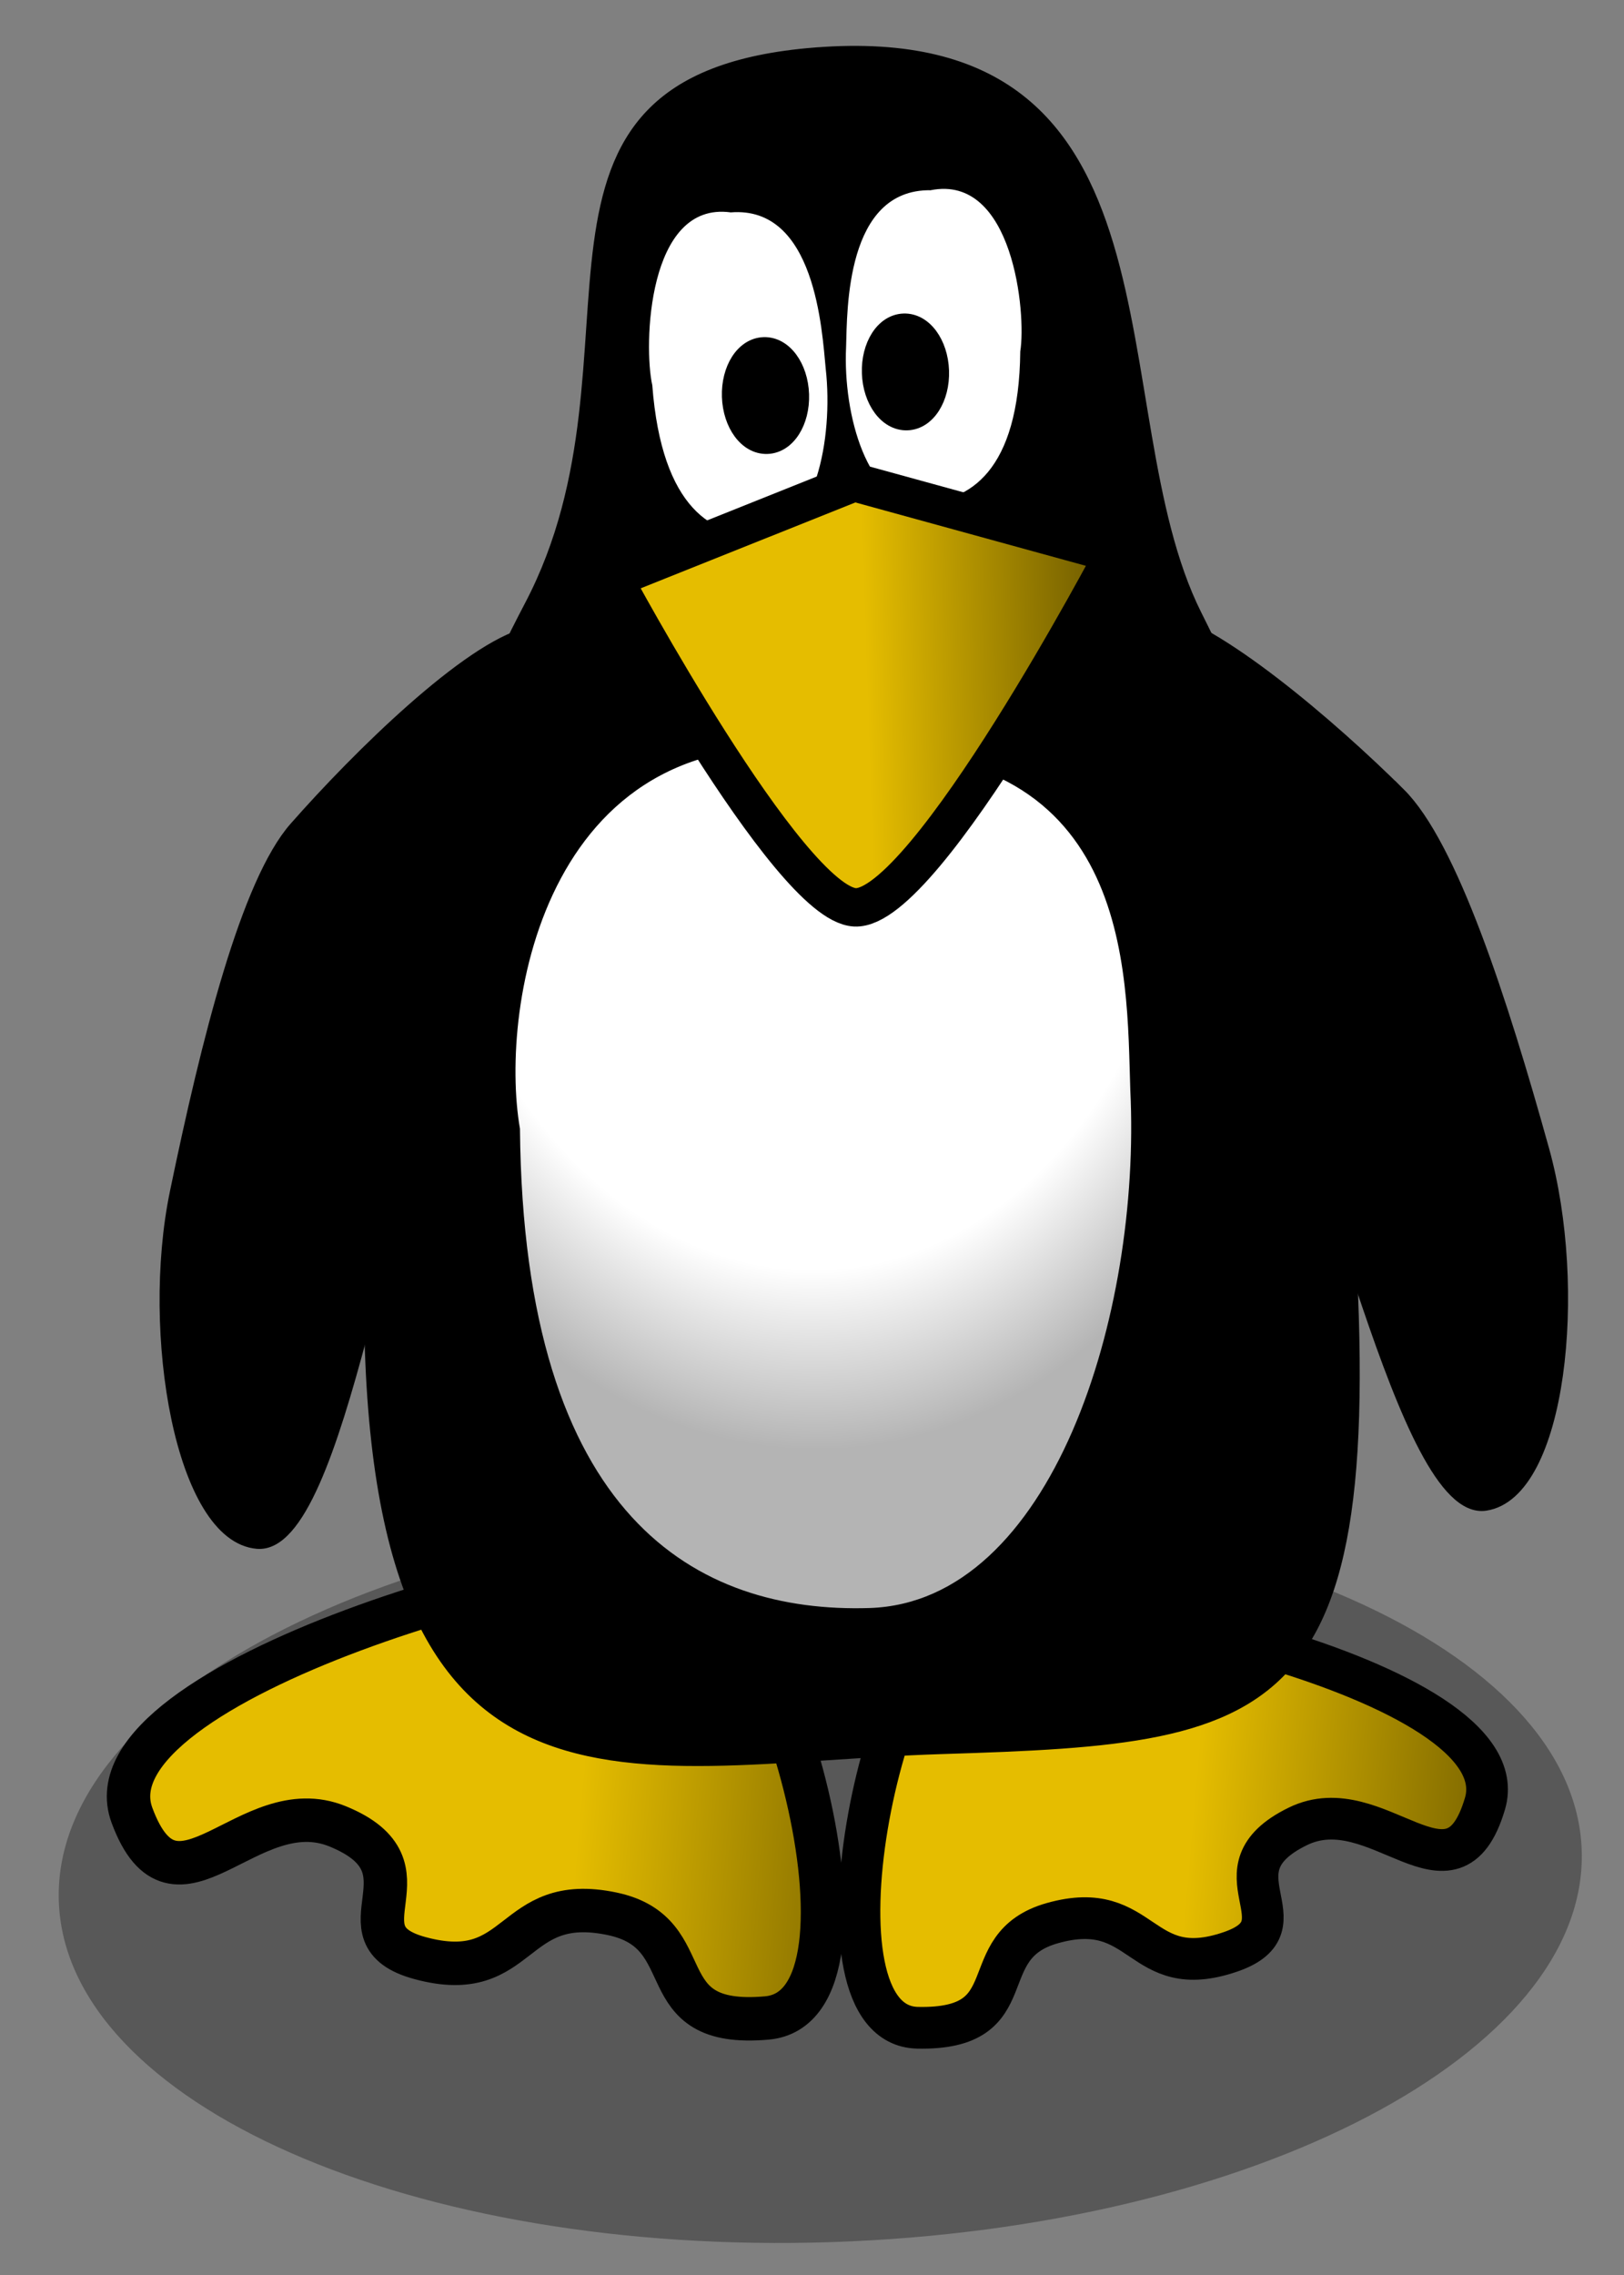
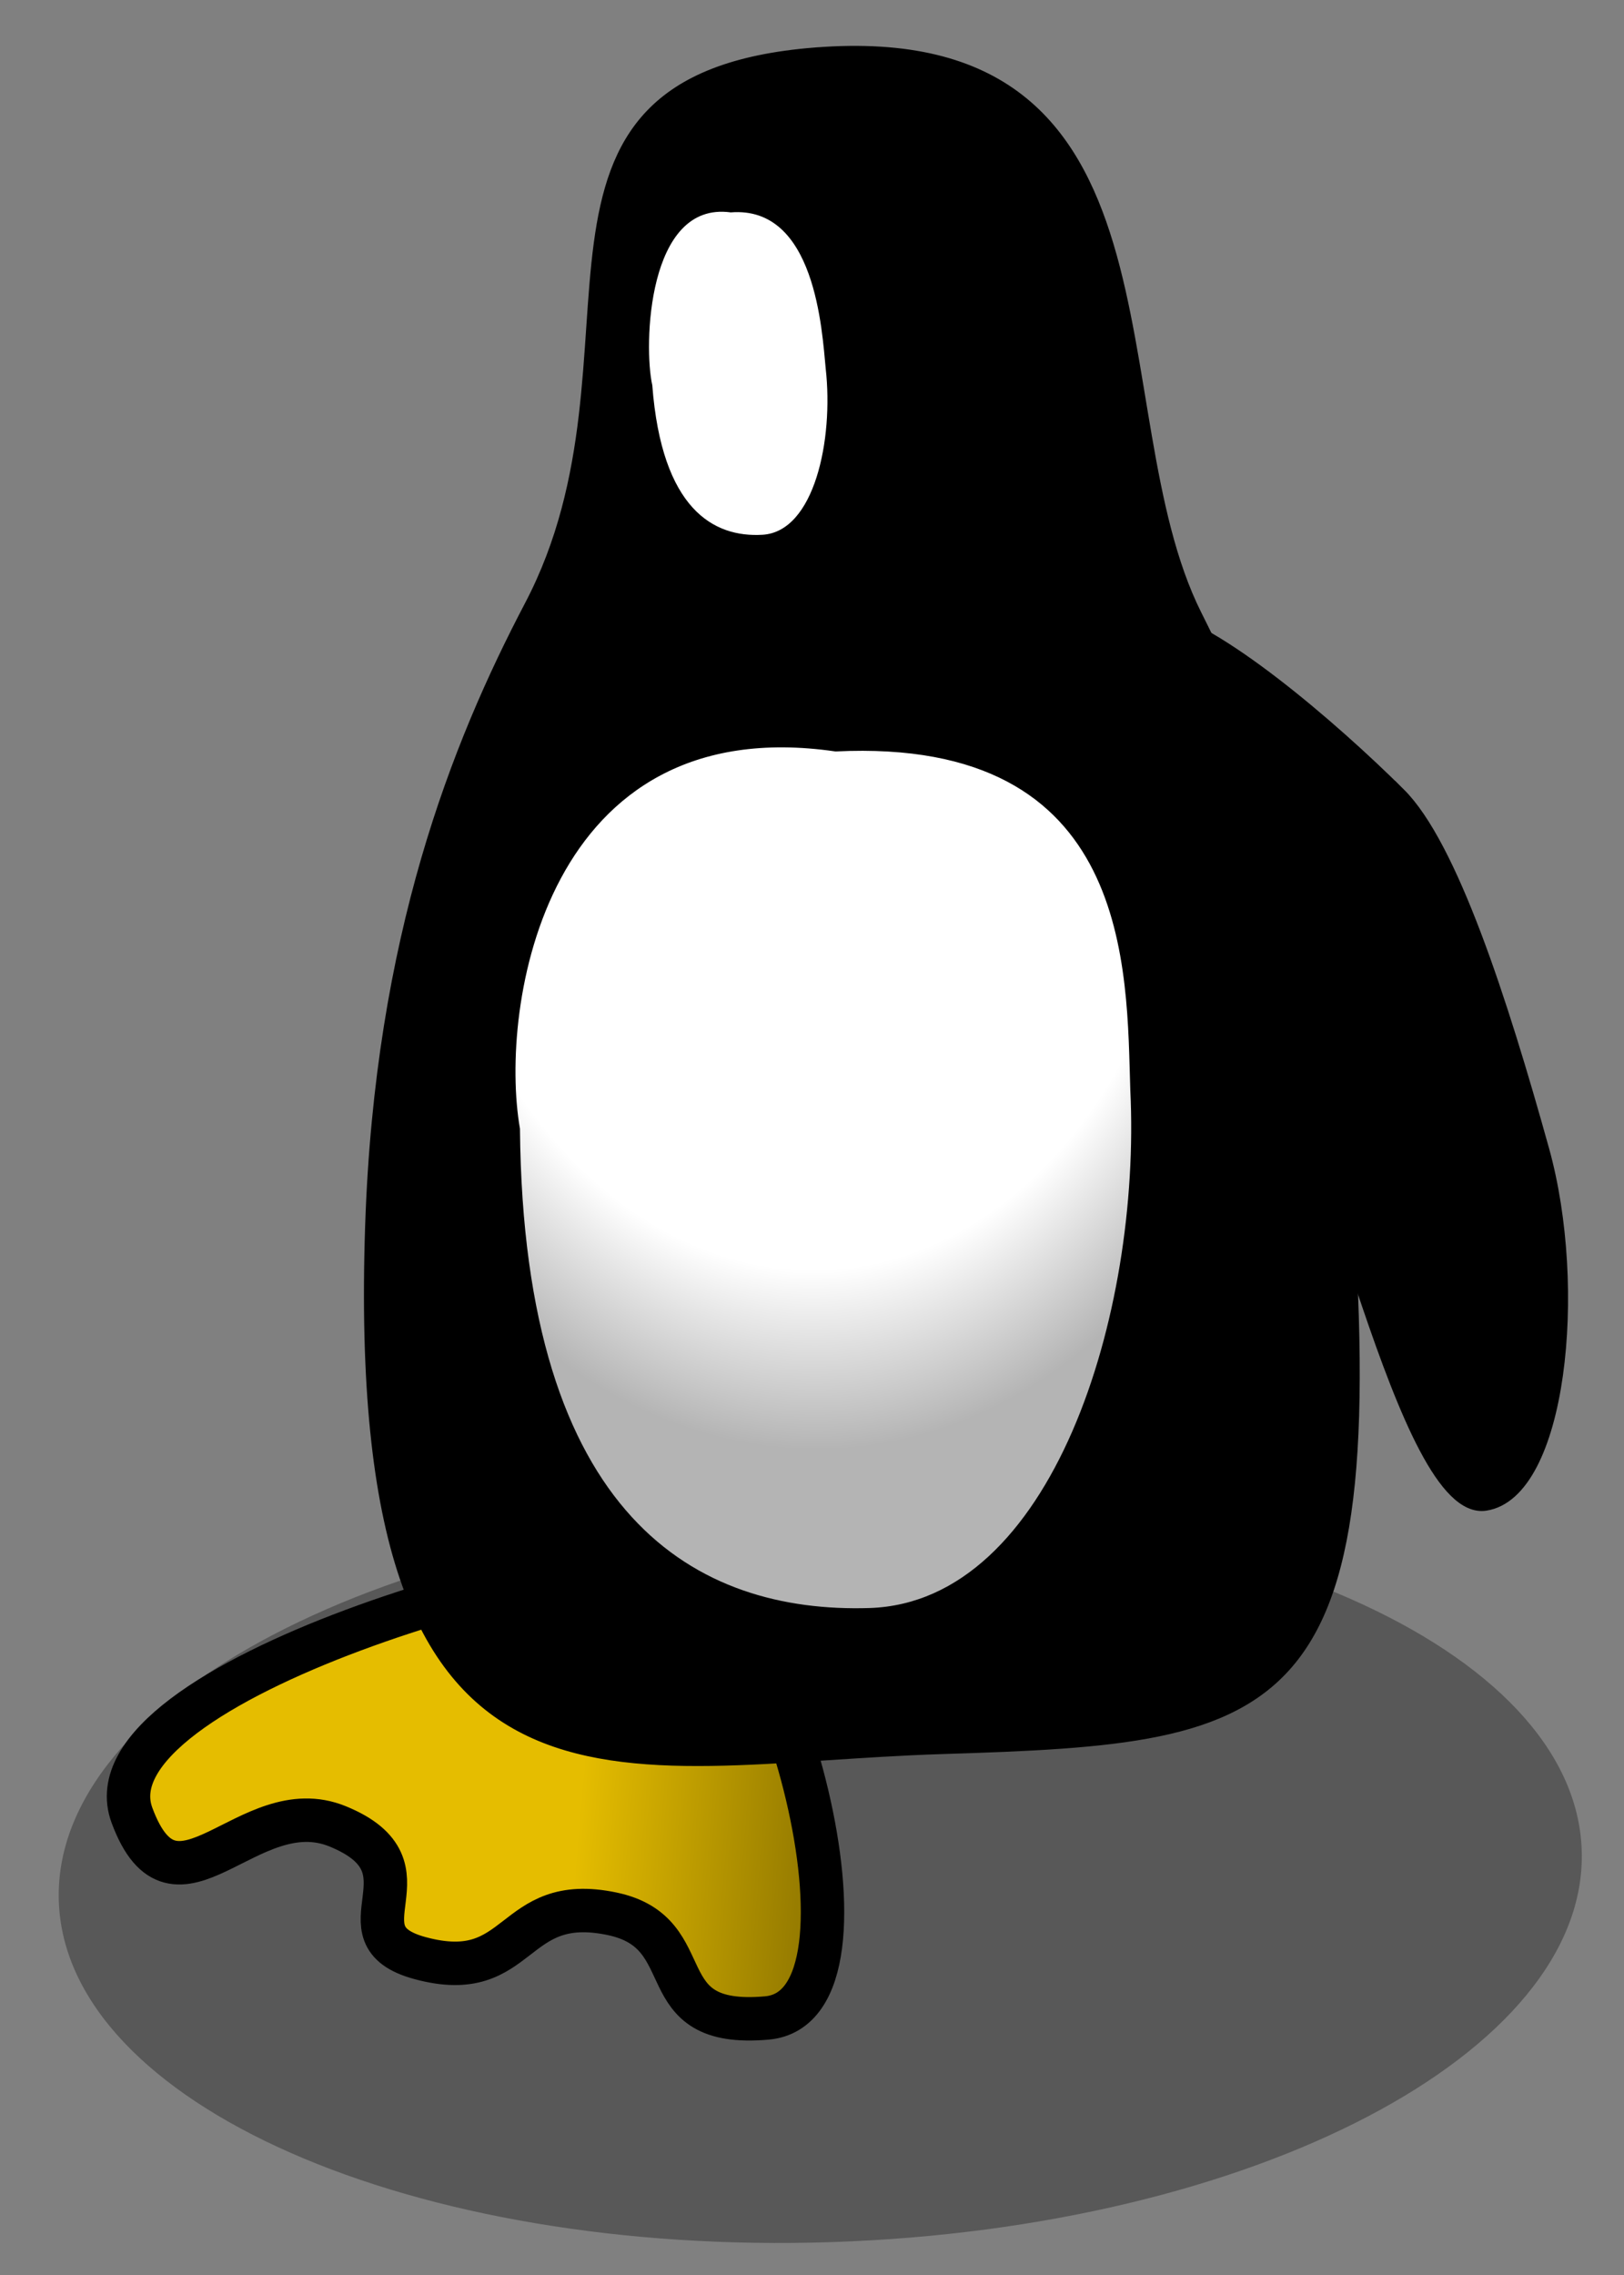
<svg xmlns="http://www.w3.org/2000/svg" xmlns:ns1="http://www.inkscape.org/namespaces/inkscape" xmlns:ns2="http://sodipodi.sourceforge.net/DTD/sodipodi-0.dtd" xmlns:xlink="http://www.w3.org/1999/xlink" width="100" height="140" id="svg7961" version="1.1" ns1:version="0.48.0 r9654" ns2:docname="menu-slippy.svg">
  <rect width="100%" height="100%" fill="#808080" stroke="none" />
  <defs id="defs7963">
    <linearGradient ns1:collect="always" xlink:href="#linearGradient3638" id="linearGradient19200" gradientUnits="userSpaceOnUse" gradientTransform="matrix(0.965,-0.032,0.019,0.571,-25.137,815.251)" x1="76.457" y1="249.349" x2="92.939" y2="249.353" />
    <linearGradient id="linearGradient3638">
      <stop style="stop-color:#e5bd00;stop-opacity:1;" offset="0" id="stop3640" />
      <stop style="stop-color:#665400;stop-opacity:1;" offset="1" id="stop3642" />
    </linearGradient>
    <radialGradient ns1:collect="always" xlink:href="#linearGradient4694" id="radialGradient19204" gradientUnits="userSpaceOnUse" gradientTransform="matrix(0.367,11.005,-8.211,0.272,7805.717,545.854)" cx="14.127" cy="945.236" fx="14.127" fy="945.236" r="3.921" />
    <linearGradient id="linearGradient4694">
      <stop style="stop-color:#ffffff;stop-opacity:1;" offset="0" id="stop4696" />
      <stop id="stop4712" offset="0.743" style="stop-color:#ffffff;stop-opacity:1;" />
      <stop style="stop-color:#b4b4b4;stop-opacity:1;" offset="1" id="stop4698" />
    </linearGradient>
    <linearGradient ns1:collect="always" xlink:href="#linearGradient3638" id="linearGradient6588" x1="35.704" y1="1023.449" x2="58.296" y2="1025.391" gradientUnits="userSpaceOnUse" />
    <linearGradient ns1:collect="always" xlink:href="#linearGradient3638" id="linearGradient6596" x1="73.969" y1="1017.736" x2="96.249" y2="1019.678" gradientUnits="userSpaceOnUse" />
  </defs>
  <ns2:namedview id="base" pagecolor="#ffffff" bordercolor="#666666" borderopacity="1.0" ns1:pageopacity="0.0" ns1:pageshadow="2" ns1:zoom="2.06" ns1:cx="-26.371686" ns1:cy="63.727124" ns1:document-units="px" ns1:current-layer="layer1" showgrid="false" ns1:window-width="1101" ns1:window-height="789" ns1:window-x="99" ns1:window-y="189" ns1:window-maximized="0" />
  <g ns1:label="Layer 1" ns1:groupmode="layer" id="layer1" transform="translate(0,-912.362)">
    <path transform="matrix(4.988,-0.167,0.237,7.045,-11.661,842.265)" d="m 20.6,26.6 c 0,1.767 -4.209,3.2 -9.4,3.2 -5.191,0 -9.4,-1.433 -9.4,-3.2 0,-1.767 4.209,-3.2 9.4,-3.2 5.191,0 9.4,1.433 9.4,3.2 z" ns2:ry="3.2" ns2:rx="9.3999996" ns2:cy="26.6" ns2:cx="11.2" id="path3788" style="fill:#000000;fill-opacity:0.314;fill-rule:nonzero;stroke:none;display:inline" ns2:type="arc" />
    <path ns1:connector-curvature="0" ns2:nodetypes="sssssss" id="path3612" d="m 41.635,1008.487 c -5.346,-1.279 -36.581,7.294 -33.509,15.585 2.688,7.255 7.152,-1.569 12.665,0.681 6.26,2.556 -0.311,6.661 5.09,8.113 6.318,1.701 5.493,-4.061 11.816,-2.731 5.608,1.18 2.079,7.071 9.528,6.41 7.818,-0.697 0.639,-26.568 -5.591,-28.059 z" style="fill:url(#linearGradient6588);fill-opacity:1;stroke:#000000;stroke-width:2.674;stroke-linecap:butt;stroke-linejoin:miter;stroke-miterlimit:4;stroke-opacity:1;stroke-dasharray:none;display:inline" />
-     <path ns1:connector-curvature="0" ns1:transform-center-y="2.3272265" ns1:transform-center-x="2.7395156" ns2:nodetypes="sssssss" id="path3612-0" d="m 59.874,1011.177 c 4.804,-1.496 33.86,4.42 31.565,12.18 -2.009,6.791 -6.629,-0.995 -11.526,1.399 -5.56,2.717 0.694,6.063 -4.149,7.722 -5.666,1.94 -5.267,-3.374 -10.96,-1.77 -5.05,1.421 -1.463,6.585 -8.307,6.439 -7.184,-0.159 -2.221,-24.227 3.378,-25.97 z" style="fill:url(#linearGradient6596);fill-opacity:1;stroke:#000000;stroke-width:2.567;stroke-linecap:butt;stroke-linejoin:miter;stroke-miterlimit:4;stroke-opacity:1;stroke-dasharray:none;display:inline" />
+     <path ns1:connector-curvature="0" ns1:transform-center-y="2.3272265" ns1:transform-center-x="2.7395156" ns2:nodetypes="sssssss" id="path3612-0" d="m 59.874,1011.177 z" style="fill:url(#linearGradient6596);fill-opacity:1;stroke:#000000;stroke-width:2.567;stroke-linecap:butt;stroke-linejoin:miter;stroke-miterlimit:4;stroke-opacity:1;stroke-dasharray:none;display:inline" />
    <path ns1:connector-curvature="0" ns2:nodetypes="ssssss" id="path3741-4" d="m 86.217,961.168 c 3.213,3.191 6.294,12.729 8.86,21.945 2.365,8.497 1.085,21.182 -3.601,21.897 -5.174,0.788 -9.781,-24.313 -13.522,-28.164 -6.82,-7.021 -28.801,-30.654 -6.823,-26.648 3.745,0.683 10.893,6.806 15.086,10.971 z" style="fill:#000000;fill-opacity:1;stroke:#000000;stroke-width:0.639px;stroke-linecap:butt;stroke-linejoin:miter;stroke-opacity:1;display:inline" />
    <path ns1:connector-curvature="0" ns2:nodetypes="sssssss" id="path2816" d="m 50.184,915.526 c -20.297,1.605 -9.511,18.574 -17.636,34.055 -4.514,8.601 -9.229,20.456 -9.823,38.216 -1.31,39.124 15.091,32.906 35.262,32.268 21.455,-0.668 27.781,-1.576 24.809,-37.172 -1.044,-12.499 -1.502,-17.692 -9.045,-32.738 -6.308,-12.583 -0.291,-36.468 -23.567,-34.628 z" style="fill:#000000;fill-opacity:1;stroke:#000000;stroke-width:0.482px;stroke-linecap:butt;stroke-linejoin:miter;stroke-opacity:1;display:inline" />
    <path ns1:connector-curvature="0" ns2:nodetypes="ccscc" id="path2816-5-8" d="m 44.994,925.39 c -5.203,-0.702 -5.407,8.305 -4.87,10.683 0.583,7.639 3.79,9.421 6.832,9.239 3.236,-0.194 4.42,-5.89 3.93,-10.262 -0.227,-2.324 -0.63,-10.077 -5.891,-9.659 z" style="fill:#ffffff;fill-opacity:1;stroke:#000000;stroke-width:0.083px;stroke-linecap:butt;stroke-linejoin:miter;stroke-opacity:1;display:inline" />
-     <path ns1:connector-curvature="0" ns2:nodetypes="ssssss" id="path3741" d="m 18.137,963.26 c -2.991,3.399 -5.423,13.123 -7.363,22.49 -1.788,8.635 0.343,21.207 5.067,21.606 5.215,0.441 8.123,-24.913 11.596,-29.006 6.332,-7.463 26.673,-32.513 5.015,-27.046 -3.691,0.932 -10.411,7.521 -14.314,11.956 z" style="fill:#000000;fill-opacity:1;stroke:#000000;stroke-width:0.639px;stroke-linecap:butt;stroke-linejoin:miter;stroke-opacity:1;display:inline" />
    <path ns1:connector-curvature="0" ns2:nodetypes="ccscc" id="path2816-5" d="m 51.452,958.467 c -18.02,-2.614 -20.884,15.838 -19.573,23.366 0.219,24.097 11.005,29.957 21.682,29.622 11.355,-0.381 16.85,-18.199 16.177,-32.001 -0.239,-7.336 0.203,-21.887 -18.286,-20.987 z" style="fill:url(#radialGradient19204);fill-opacity:1;stroke:#000000;stroke-width:0.276px;stroke-linecap:butt;stroke-linejoin:miter;stroke-opacity:1;display:inline" />
-     <path ns1:connector-curvature="0" ns2:nodetypes="ccscc" id="path2816-5-8-2" d="m 57.298,924.027 c 5.146,-1.017 5.945,7.641 5.567,9.966 -0.076,7.393 -3.159,9.319 -6.207,9.345 -3.242,0.028 -4.8,-5.38 -4.6,-9.622 0.073,-2.253 -0.038,-9.744 5.24,-9.689 z" style="fill:#ffffff;fill-opacity:1;stroke:#000000;stroke-width:0.082px;stroke-linecap:butt;stroke-linejoin:miter;stroke-opacity:1;display:inline" />
-     <path ns1:connector-curvature="0" ns2:nodetypes="csccc" id="path3636" d="m 37.773,947.965 c 0,0 10.773,20.032 14.874,20.233 4.363,0.213 15.964,-21.761 15.964,-21.761 l -16.01,-4.4 z" style="fill:url(#linearGradient19200);fill-opacity:1;stroke:#000000;stroke-width:2.363;stroke-linecap:butt;stroke-linejoin:miter;stroke-miterlimit:4;stroke-opacity:1;stroke-dasharray:none;display:inline" />
-     <path transform="matrix(0.476,-0.016,0.013,0.38,-37.318,851.764)" d="m 175.748,230.73 c 0,4.664 -2.071,8.446 -4.625,8.446 -2.554,0 -4.625,-3.781 -4.625,-8.446 0,-4.664 2.071,-8.446 4.625,-8.446 2.554,0 4.625,3.781 4.625,8.446 z" ns2:ry="8.4455576" ns2:rx="4.624948" ns2:cy="230.73012" ns2:cx="171.12308" id="path3692" style="fill:#000000;fill-opacity:1;fill-rule:nonzero;stroke:#000000;stroke-width:2.024;stroke-linecap:butt;stroke-linejoin:miter;stroke-miterlimit:4;stroke-opacity:1;stroke-dasharray:none;stroke-dashoffset:0;display:inline" ns2:type="arc" />
    <path transform="matrix(-0.476,0.016,0.013,0.38,134.21,844.835)" d="m 175.748,230.73 c 0,4.664 -2.071,8.446 -4.625,8.446 -2.554,0 -4.625,-3.781 -4.625,-8.446 0,-4.664 2.071,-8.446 4.625,-8.446 2.554,0 4.625,3.781 4.625,8.446 z" ns2:ry="8.4455576" ns2:rx="4.624948" ns2:cy="230.73012" ns2:cx="171.12308" id="path3692-7" style="fill:#000000;fill-opacity:1;fill-rule:nonzero;stroke:#000000;stroke-width:2.024;stroke-linecap:butt;stroke-linejoin:miter;stroke-miterlimit:4;stroke-opacity:1;stroke-dasharray:none;stroke-dashoffset:0;display:inline" ns2:type="arc" />
  </g>
</svg>